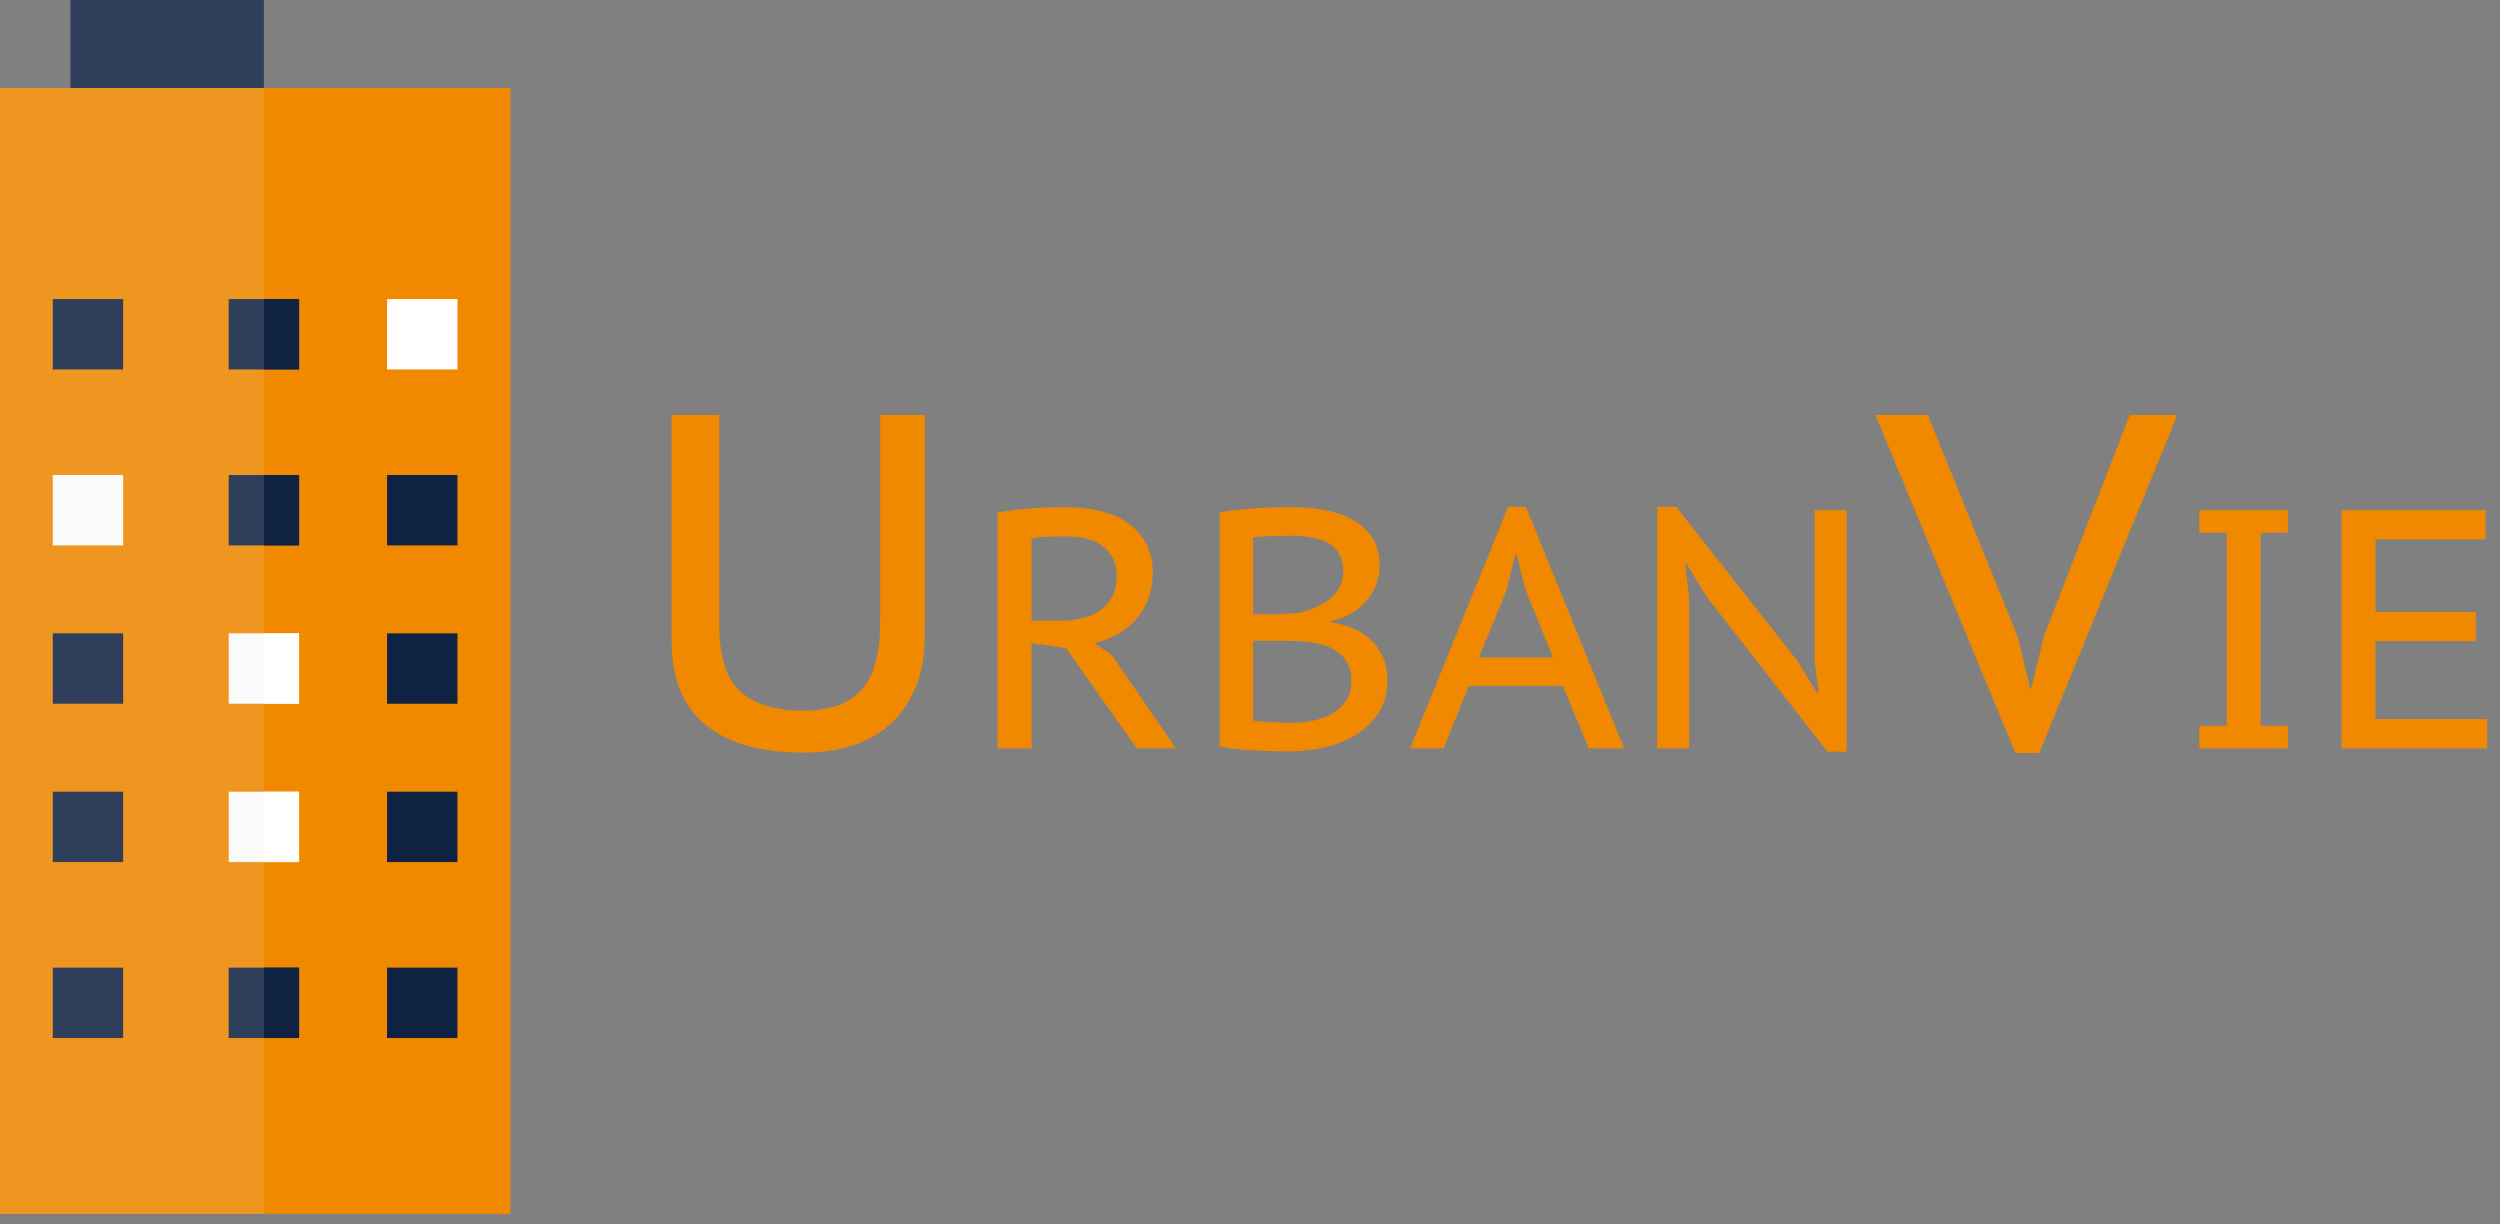
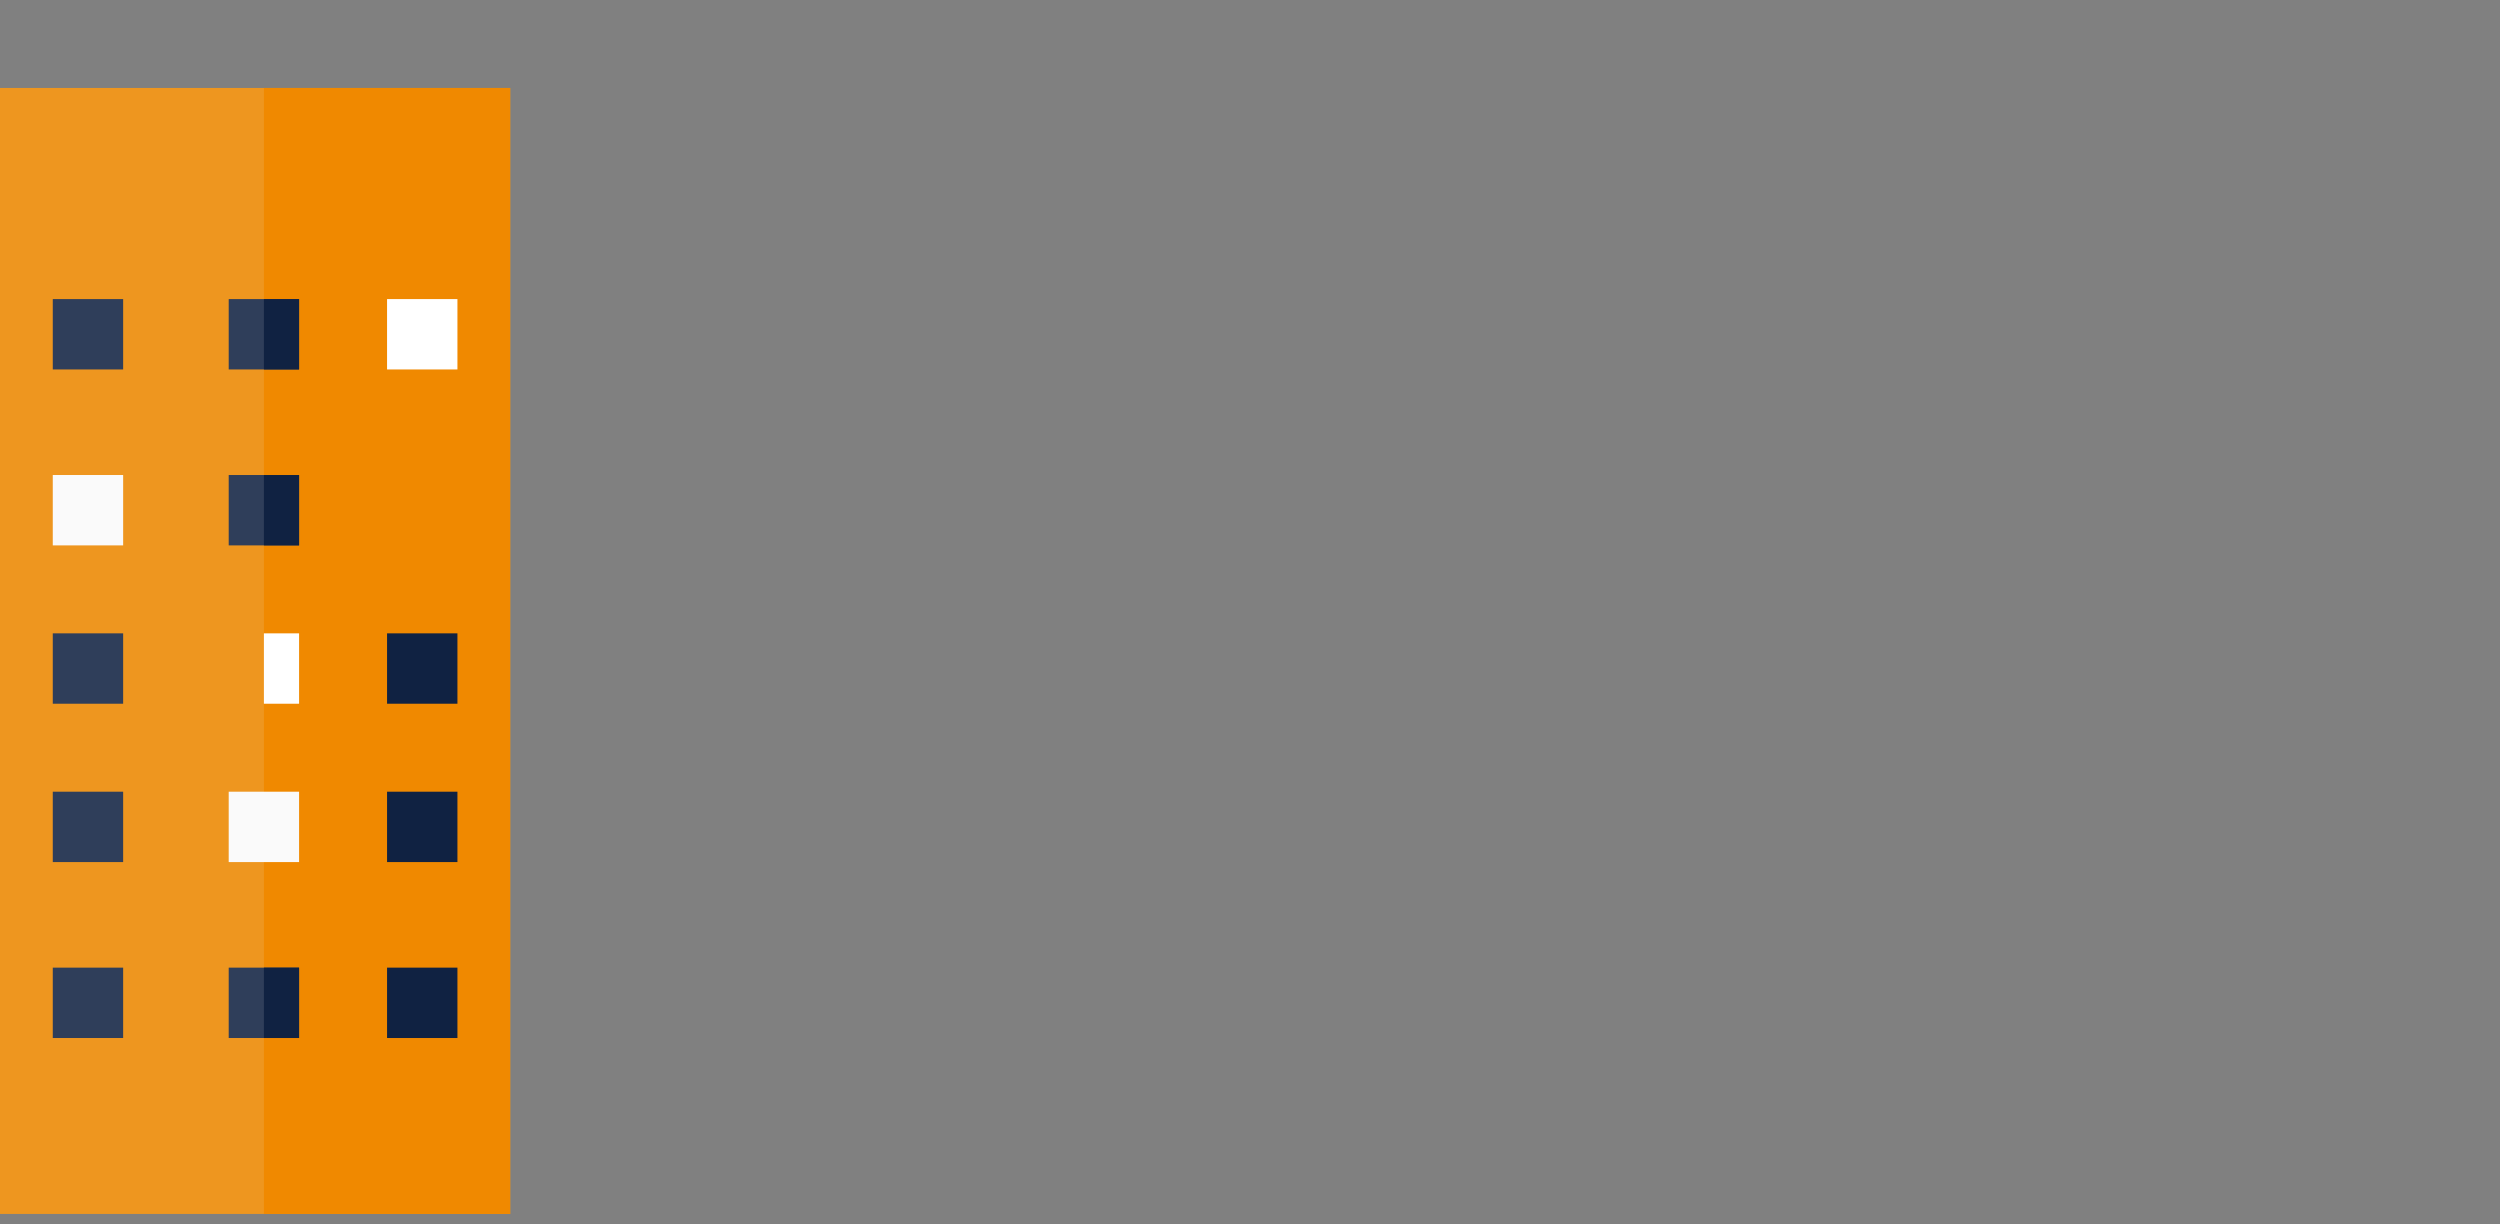
<svg xmlns="http://www.w3.org/2000/svg" width="147px" height="72px" viewBox="0 0 147 72" version="1.1">
  <rect x="0" y="0" width="147" height="72" fill="#808080" stroke="none" />
  <title>urbanvie</title>
  <desc>Created with Sketch.</desc>
  <g id="Page-1" stroke="none" stroke-width="1" fill="none" fill-rule="evenodd">
    <g id="Desktop" transform="translate(-518, -186)">
      <g id="urbanvie" transform="translate(518, 186)">
        <g id="Group-14-Copy">
          <rect id="Rectangle" fill="#EE961F" x="0" y="5.172" width="30" height="66.207" />
          <rect id="Rectangle" fill="#F08900" x="15.517" y="5.172" width="14.483" height="66.207" />
-           <rect id="Rectangle" fill="#2F3E5A" x="4.138" y="0" width="11.379" height="5.172" />
          <rect id="Rectangle" fill="#2F3E5A" x="3.103" y="17.586" width="4.138" height="4.138" />
          <rect id="Rectangle-Copy-3" fill="#2F3E5A" x="13.448" y="17.586" width="4.138" height="4.138" />
          <rect id="Rectangle-Copy-3" fill="#102242" x="15.517" y="17.586" width="2.069" height="4.138" />
          <rect id="Rectangle-Copy-4" fill="#FFFFFF" x="22.759" y="17.586" width="4.138" height="4.138" />
          <rect id="Rectangle" fill="#FAFAFA" x="3.103" y="27.931" width="4.138" height="4.138" />
          <rect id="Rectangle-Copy-3" fill="#2F3E5A" x="13.448" y="27.931" width="4.138" height="4.138" />
          <rect id="Rectangle-Copy-3" fill="#102242" x="15.517" y="27.931" width="2.069" height="4.138" />
-           <rect id="Rectangle-Copy-4" fill="#102242" x="22.759" y="27.931" width="4.138" height="4.138" />
          <rect id="Rectangle" fill="#2F3E5A" x="3.103" y="37.241" width="4.138" height="4.138" />
-           <rect id="Rectangle-Copy-3" fill="#FAFAFA" x="13.448" y="37.241" width="4.138" height="4.138" />
          <rect id="Rectangle-Copy-3" fill="#FFFFFF" x="15.517" y="37.241" width="2.069" height="4.138" />
          <rect id="Rectangle-Copy-4" fill="#102242" x="22.759" y="37.241" width="4.138" height="4.138" />
          <rect id="Rectangle" fill="#2F3E5A" x="3.103" y="46.552" width="4.138" height="4.138" />
          <rect id="Rectangle-Copy-3" fill="#FAFAFA" x="13.448" y="46.552" width="4.138" height="4.138" />
-           <rect id="Rectangle-Copy-3" fill="#FFFFFF" x="15.517" y="46.552" width="2.069" height="4.138" />
          <rect id="Rectangle-Copy-4" fill="#102242" x="22.759" y="46.552" width="4.138" height="4.138" />
          <rect id="Rectangle" fill="#2F3E5A" x="3.103" y="56.897" width="4.138" height="4.138" />
          <rect id="Rectangle-Copy-3" fill="#2F3E5A" x="13.448" y="56.897" width="4.138" height="4.138" />
          <rect id="Rectangle-Copy-3" fill="#102242" x="15.517" y="56.897" width="2.069" height="4.138" />
          <rect id="Rectangle-Copy-4" fill="#102242" x="22.759" y="56.897" width="4.138" height="4.138" />
        </g>
-         <path d="M51.756,24.4 L54.388,24.4 L54.388,37.196 C54.388,38.409 54.215,39.455 53.87,40.332 C53.525,41.209 53.035,41.942 52.4,42.53 C51.765,43.118 51.014,43.552 50.146,43.832 C49.278,44.112 48.312,44.252 47.248,44.252 C44.728,44.252 42.805,43.706 41.48,42.614 C40.155,41.522 39.492,39.903 39.492,37.756 L39.492,24.4 L42.292,24.4 L42.292,36.692 C42.292,38.596 42.707,39.921 43.538,40.668 C44.369,41.415 45.596,41.788 47.22,41.788 C48.788,41.788 49.936,41.377 50.664,40.556 C51.392,39.735 51.756,38.419 51.756,36.608 L51.756,24.4 Z M58.66,30.14 C58.94,30.087 59.25,30.04 59.59,30 C59.93,29.96 60.273,29.927 60.62,29.9 C60.967,29.873 61.313,29.853 61.66,29.84 C62.007,29.827 62.333,29.82 62.64,29.82 C63.307,29.82 63.95,29.887 64.57,30.02 C65.19,30.153 65.737,30.373 66.21,30.68 C66.683,30.987 67.063,31.387 67.35,31.88 C67.637,32.373 67.78,32.98 67.78,33.7 C67.78,34.26 67.693,34.767 67.52,35.22 C67.347,35.673 67.107,36.073 66.8,36.42 C66.493,36.767 66.13,37.057 65.71,37.29 C65.29,37.523 64.833,37.7 64.34,37.82 L65.38,38.52 L69.14,44 L66.84,44 L62.68,38.1 L60.66,37.82 L60.66,44 L58.66,44 L58.66,30.14 Z M62.7,31.54 L62.13,31.54 C61.937,31.54 61.747,31.547 61.56,31.56 C61.373,31.573 61.2,31.587 61.04,31.6 C60.88,31.613 60.753,31.633 60.66,31.66 L60.66,36.5 L62.3,36.5 C62.78,36.5 63.223,36.45 63.63,36.35 C64.037,36.25 64.39,36.097 64.69,35.89 C64.99,35.683 65.227,35.413 65.4,35.08 C65.573,34.747 65.66,34.34 65.66,33.86 C65.66,33.14 65.407,32.573 64.9,32.16 C64.393,31.747 63.66,31.54 62.7,31.54 Z M81.12,33.24 C81.12,33.587 81.063,33.93 80.95,34.27 C80.837,34.61 80.663,34.93 80.43,35.23 C80.197,35.53 79.9,35.793 79.54,36.02 C79.18,36.247 78.753,36.413 78.26,36.52 L78.26,36.6 C78.687,36.653 79.1,36.76 79.5,36.92 C79.9,37.08 80.253,37.3 80.56,37.58 C80.867,37.86 81.113,38.2 81.3,38.6 C81.487,39 81.58,39.473 81.58,40.02 C81.58,40.74 81.413,41.363 81.08,41.89 C80.747,42.417 80.307,42.85 79.76,43.19 C79.213,43.53 78.597,43.78 77.91,43.94 C77.223,44.1 76.533,44.18 75.84,44.18 C75.6,44.18 75.307,44.177 74.96,44.17 C74.613,44.163 74.25,44.15 73.87,44.13 C73.49,44.11 73.11,44.083 72.73,44.05 C72.35,44.017 72.013,43.967 71.72,43.9 L71.72,30.12 C72.267,30.027 72.907,29.953 73.64,29.9 C74.373,29.847 75.16,29.82 76,29.82 C76.573,29.82 77.163,29.87 77.77,29.97 C78.377,30.07 78.927,30.247 79.42,30.5 C79.913,30.753 80.32,31.1 80.64,31.54 C80.96,31.98 81.12,32.547 81.12,33.24 Z M73.68,42.36 C73.773,42.387 73.913,42.407 74.1,42.42 C74.287,42.433 74.49,42.447 74.71,42.46 C74.93,42.473 75.15,42.483 75.37,42.49 C75.59,42.497 75.793,42.5 75.98,42.5 C76.433,42.5 76.87,42.453 77.29,42.36 C77.71,42.267 78.08,42.12 78.4,41.92 C78.72,41.72 78.977,41.467 79.17,41.16 C79.363,40.853 79.46,40.487 79.46,40.06 C79.46,39.527 79.343,39.103 79.11,38.79 C78.877,38.477 78.573,38.237 78.2,38.07 C77.827,37.903 77.407,37.797 76.94,37.75 C76.473,37.703 76.013,37.68 75.56,37.68 L73.68,37.68 L73.68,42.36 Z M74.78,36.12 C75.033,36.12 75.327,36.11 75.66,36.09 C75.993,36.07 76.273,36.047 76.5,36.02 C76.833,35.927 77.15,35.81 77.45,35.67 C77.75,35.53 78.013,35.363 78.24,35.17 C78.467,34.977 78.647,34.75 78.78,34.49 C78.913,34.23 78.98,33.933 78.98,33.6 C78.98,33.147 78.89,32.783 78.71,32.51 C78.53,32.237 78.293,32.027 78,31.88 C77.707,31.733 77.373,31.633 77,31.58 C76.627,31.527 76.247,31.5 75.86,31.5 C75.393,31.5 74.963,31.51 74.57,31.53 C74.177,31.55 73.88,31.573 73.68,31.6 L73.68,36.12 L74.78,36.12 Z M91.9,40.34 L86.36,40.34 L84.88,44 L82.92,44 L88.68,29.8 L89.72,29.8 L95.5,44 L93.42,44 L91.9,40.34 Z M86.96,38.66 L91.32,38.66 L89.7,34.68 L89.16,32.54 L89.12,32.54 L88.58,34.72 L86.96,38.66 Z M100.36,35.1 L99.16,33.14 L99.08,33.14 L99.32,35.1 L99.32,44 L97.44,44 L97.44,29.8 L98.56,29.8 L105.7,38.88 L106.84,40.74 L106.94,40.74 L106.7,38.88 L106.7,30 L108.58,30 L108.58,44.2 L107.46,44.2 L100.36,35.1 Z M118.648,37.448 L119.376,40.5 L119.432,40.5 L120.188,37.392 L125.228,24.4 L128.028,24.4 L119.908,44.28 L118.508,44.28 L110.276,24.4 L113.356,24.4 L118.648,37.448 Z M130.924,31.32 L129.324,31.32 L129.324,30 L134.524,30 L134.524,31.32 L132.924,31.32 L132.924,42.68 L134.524,42.68 L134.524,44 L129.324,44 L129.324,42.68 L130.924,42.68 L130.924,31.32 Z M137.684,30 L146.144,30 L146.144,31.72 L139.684,31.72 L139.684,35.98 L145.584,35.98 L145.584,37.7 L139.684,37.7 L139.684,42.28 L146.244,42.28 L146.244,44 L137.684,44 L137.684,30 Z" id="URBANVIE" fill="#F08900" fill-rule="nonzero" />
      </g>
    </g>
  </g>
</svg>